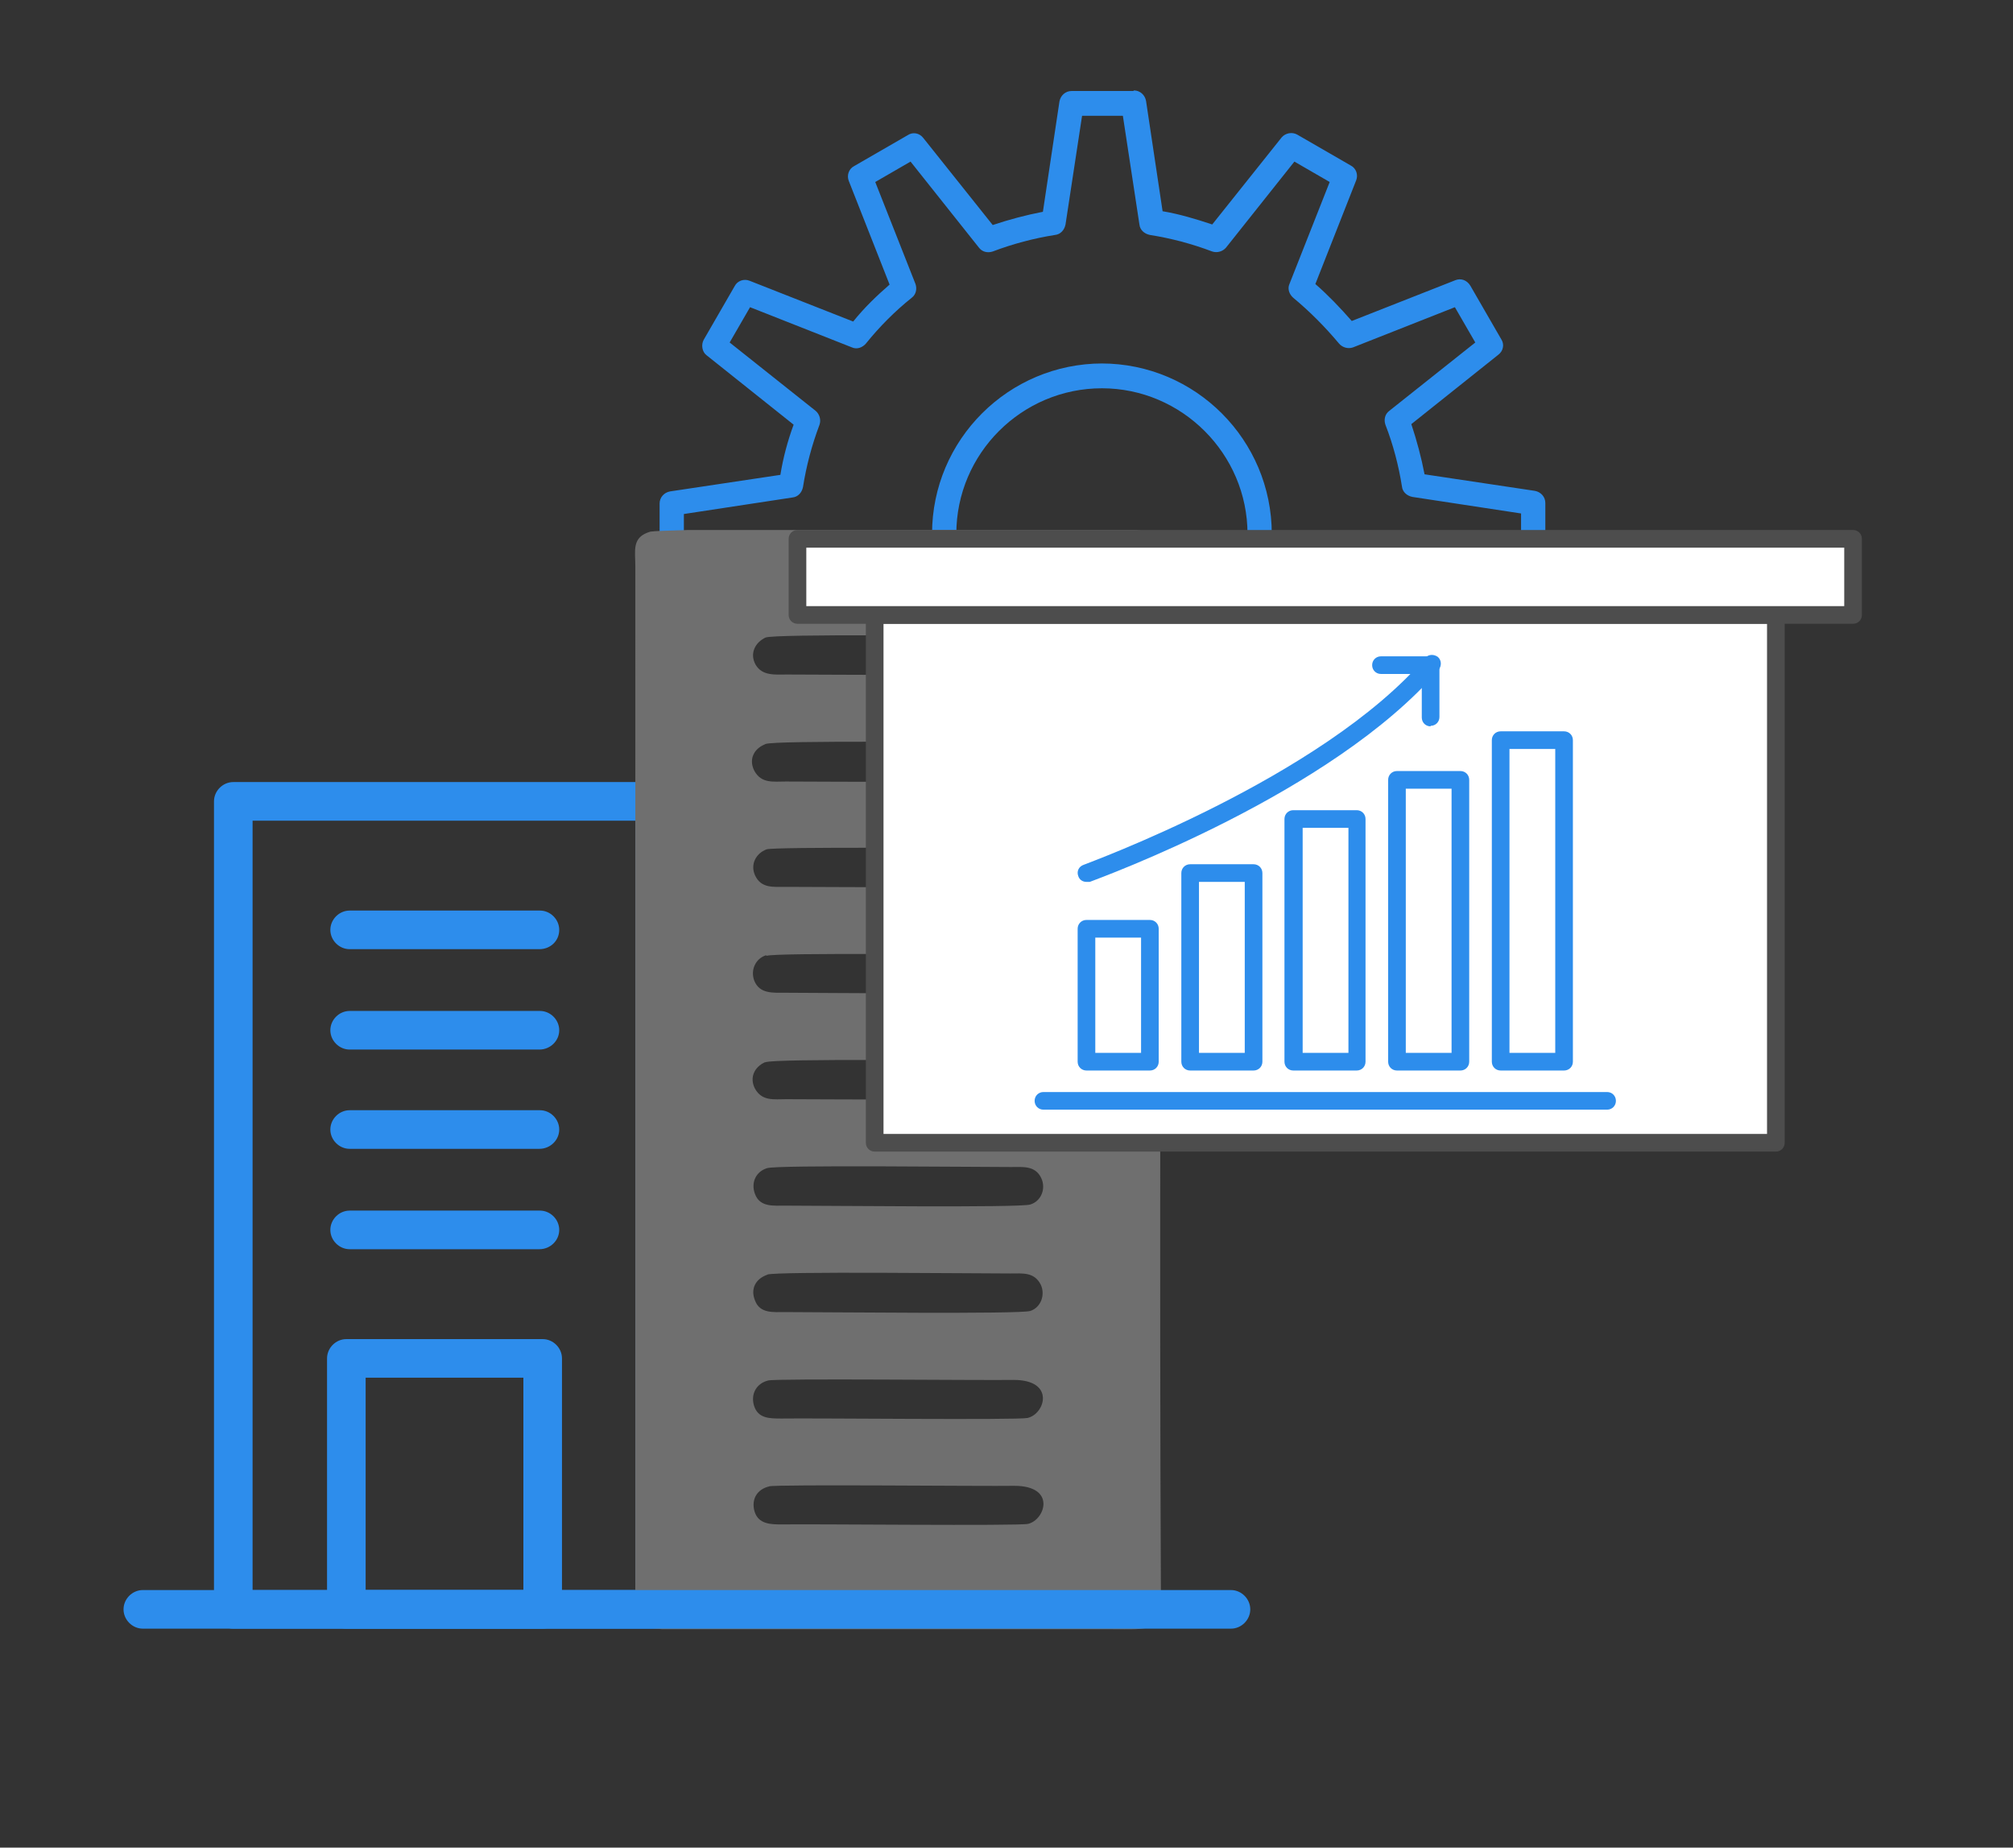
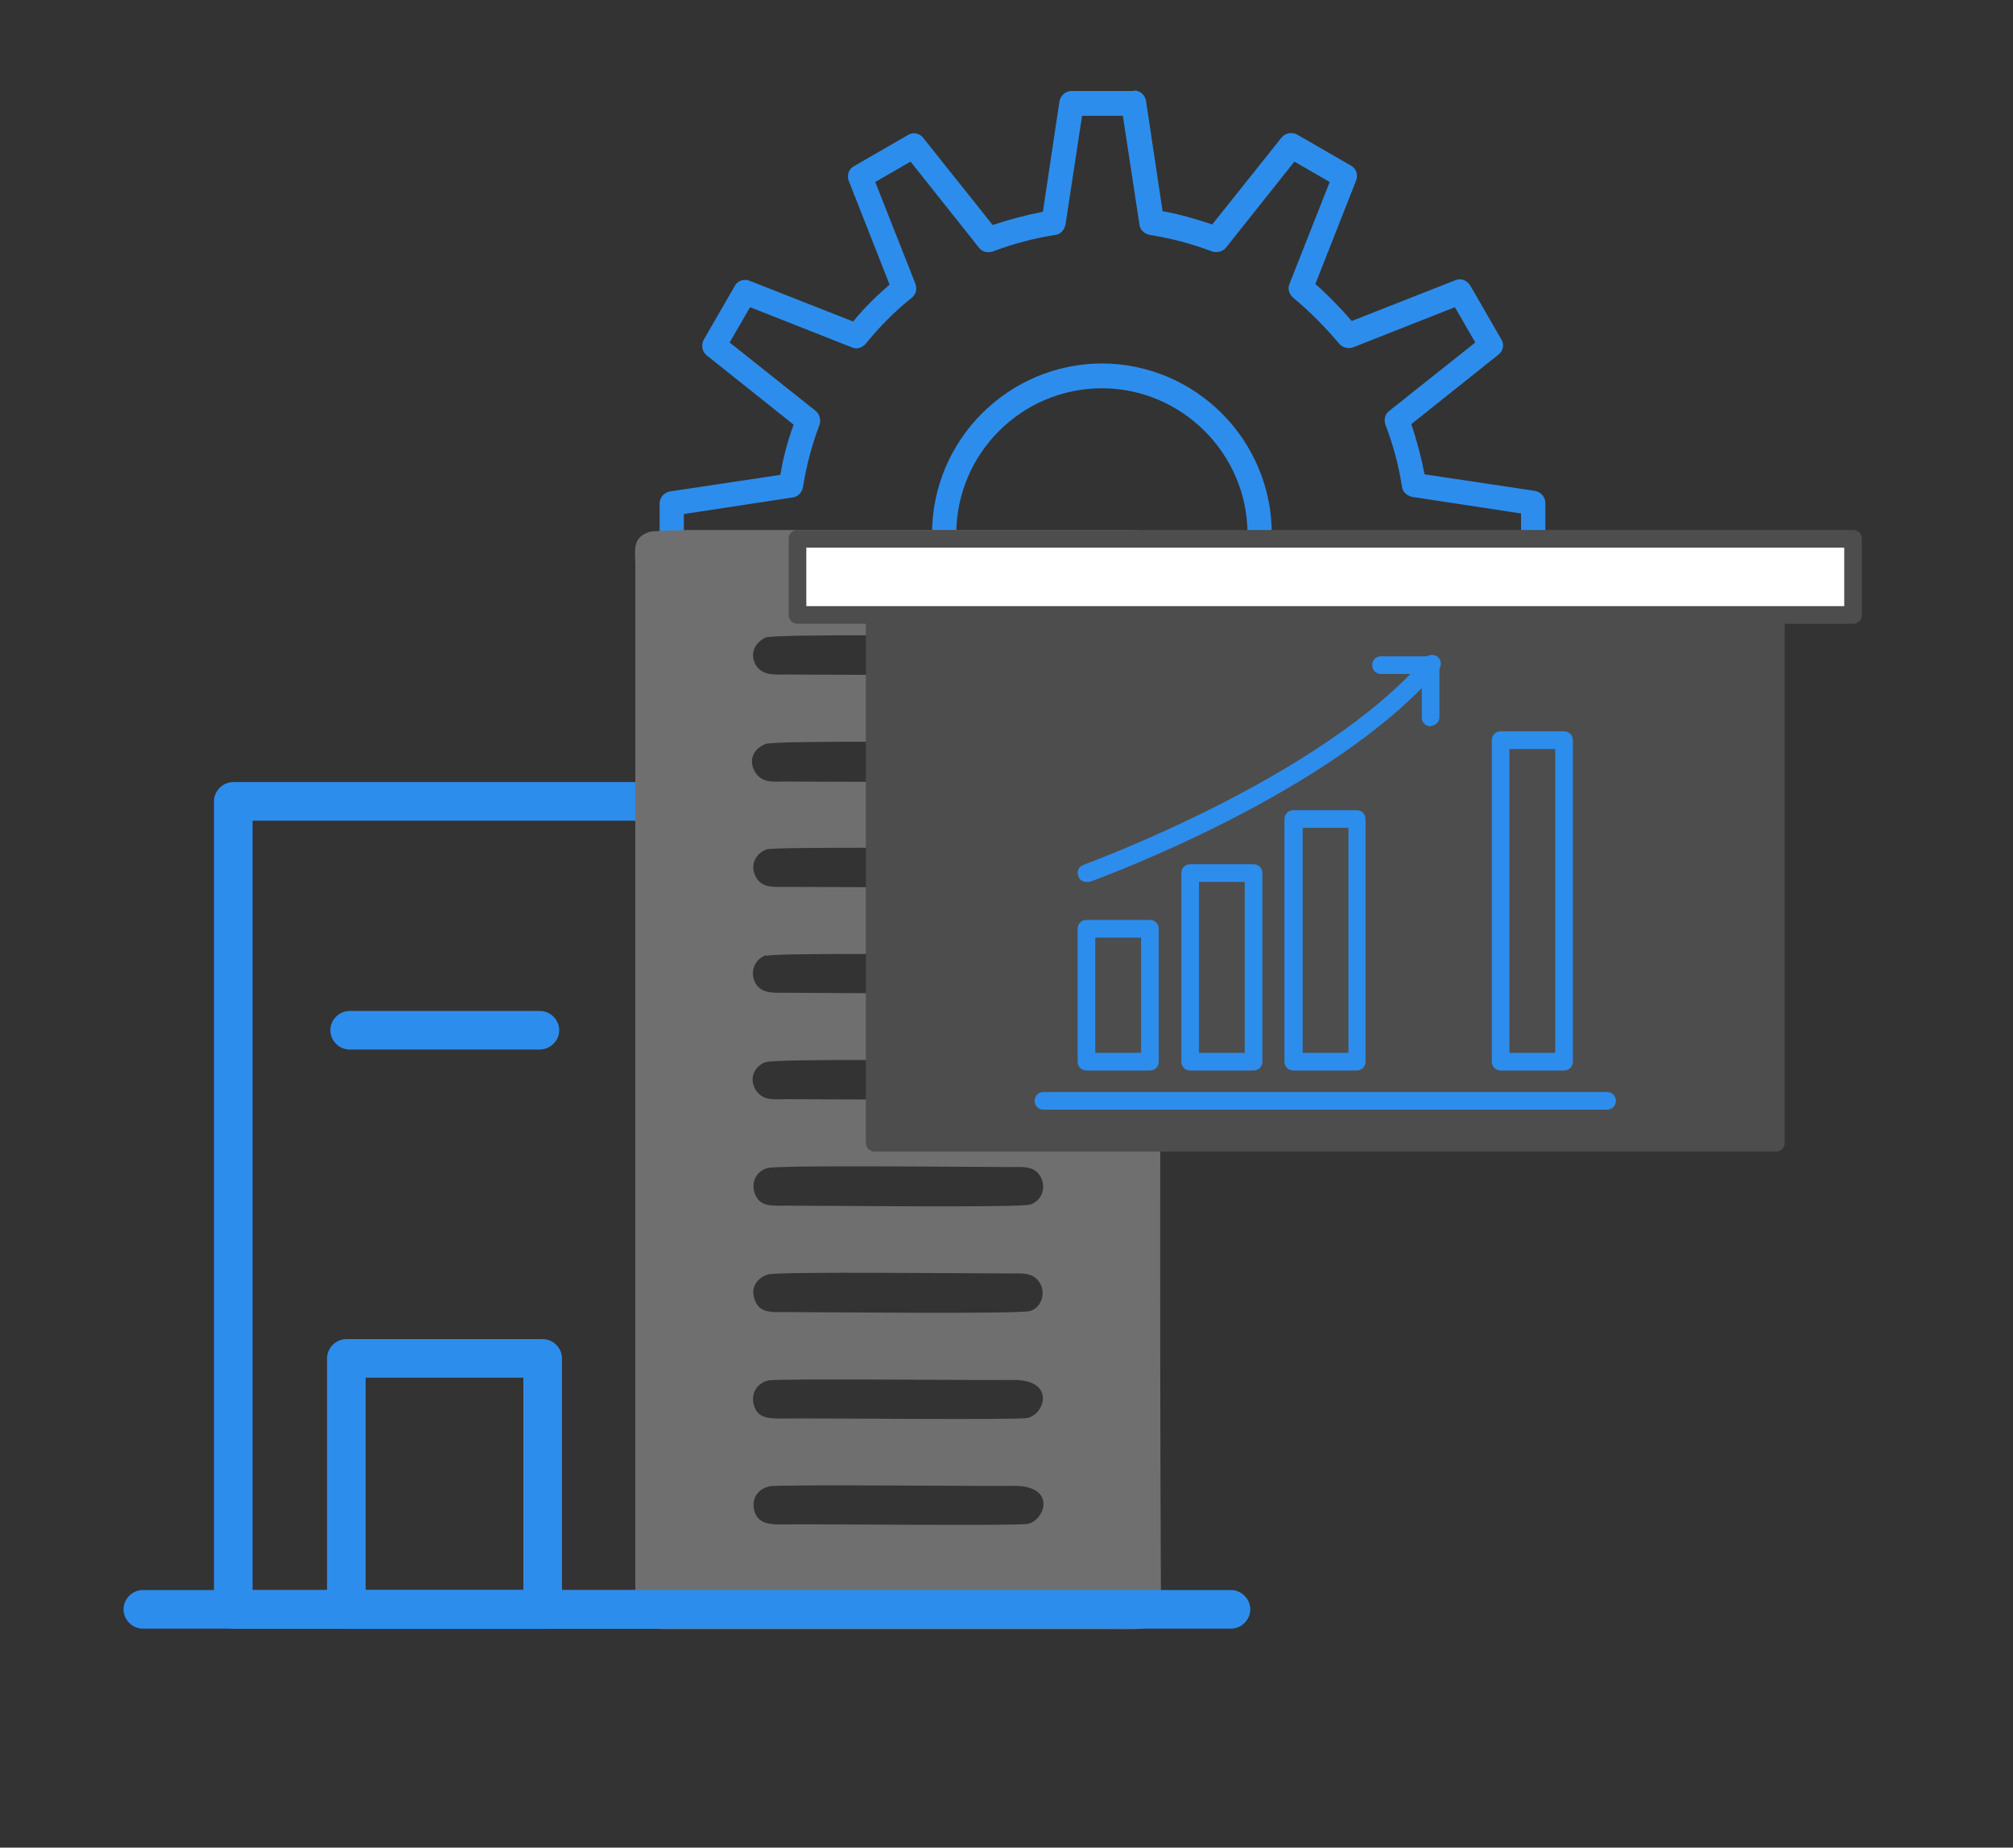
<svg xmlns="http://www.w3.org/2000/svg" version="1.1" viewBox="0 0 365 335">
  <rect x="0" y="0" width="365" height="335" fill="#333333" stroke="none" />
  <defs>
    <style>
      .cls-1 {
        fill: none;
      }

      .cls-2 {
        fill: #6f6f6f;
        fill-rule: evenodd;
      }

      .cls-3 {
        fill: #4d4d4d;
      }

      .cls-4 {
        fill: #fff;
      }

      .cls-5 {
        fill: #2d8dec;
      }
    </style>
  </defs>
  <g>
    <g id="Layer_1">
      <g id="Layer_x5F_1">
        <rect class="cls-1" x="-36" y="-60" width="432" height="432" />
        <g id="_2109664848880">
          <path class="cls-5" d="M199.9,65.9c-17,0-30.9,13.8-30.9,30.9s1,2.2,2.2,2.2,2.2-1,2.2-2.2c0-14.6,11.9-26.4,26.4-26.4s26.4,11.9,26.4,26.4,1,2.2,2.2,2.2,2.2-1,2.2-2.2c0-17-13.8-30.9-30.9-30.9h0ZM205.5,16.5h-11.2c-1.1,0-2,.8-2.2,1.9l-3,20c-3.1.6-6.1,1.4-9.1,2.4l-12.6-15.8c-.7-.9-1.9-1.1-2.8-.5l-9.7,5.6c-1,.5-1.4,1.7-1,2.7l7.4,18.8c-2.3,2-4.6,4.2-6.6,6.7l-18.8-7.4c-1-.4-2.2,0-2.7,1l-5.6,9.7c-.5.9-.3,2.2.5,2.8l15.8,12.6c-1.1,3-1.9,6-2.4,9.1l-20,3c-1.1.2-1.9,1.1-1.9,2.2v5.6c0,1.2,1,2.2,2.2,2.2s2.2-1,2.2-2.2v-3.7l19.7-3c1-.1,1.7-.9,1.9-1.9.6-3.8,1.6-7.6,3-11.3.3-.9,0-1.9-.7-2.5l-15.6-12.4,3.7-6.4,18.5,7.3c.9.4,1.9,0,2.5-.7,2.5-3.1,5.3-5.9,8.3-8.3.8-.6,1-1.6.7-2.5l-7.3-18.5,6.4-3.7,12.4,15.6c.6.8,1.6,1,2.5.7,3.7-1.4,7.5-2.4,11.3-3,1-.1,1.7-.9,1.9-1.9l3-19.7h7.4l3,19.7c.1,1,.9,1.7,1.9,1.9,3.8.6,7.6,1.6,11.3,3,.9.3,1.9,0,2.5-.7l12.4-15.6,6.4,3.7-7.3,18.5c-.4.9,0,1.9.7,2.5,2.9,2.4,5.7,5.2,8.3,8.3.6.7,1.6,1,2.5.7l18.5-7.3,3.7,6.4-15.6,12.4c-.8.6-1,1.6-.7,2.5,1.4,3.6,2.4,7.4,3,11.2.1,1,.9,1.7,1.9,1.9l19.7,3v3.7c0,1.2,1,2.2,2.2,2.2s2.2-1,2.2-2.2v-5.6c0-1.1-.8-2-1.9-2.2l-20-3c-.6-3.1-1.4-6.1-2.4-9.1l15.8-12.6c.9-.7,1.1-1.9.5-2.8l-5.6-9.7c-.6-1-1.7-1.4-2.7-1l-18.8,7.4c-2.1-2.4-4.3-4.7-6.6-6.7l7.4-18.8c.4-1,0-2.2-1-2.7l-9.7-5.6c-.9-.5-2.1-.3-2.8.5l-12.6,15.8c-3-1-6-1.9-9-2.4l-3-20c-.2-1.1-1.1-1.9-2.2-1.9h0Z" />
          <path class="cls-5" d="M45.8,288.3h69.4v-139.5H45.8v139.5h0ZM118.8,295.3H42.3c-1.9,0-3.5-1.6-3.5-3.5v-146.5c0-1.9,1.6-3.5,3.5-3.5h76.4c1.9,0,3.5,1.6,3.5,3.5v146.5c0,1.9-1.6,3.5-3.4,3.5h0Z" />
          <path class="cls-2" d="M139.4,269.5c1.5-.4,39.4,0,44.5-.1,7.7,0,5.6,6.2,2.5,6.9-1.7.4-39.4,0-44.6.1-2,0-4.3,0-5-2.4-.6-2.2.5-4,2.7-4.5ZM124.7,96.1h81c5.8.2,4.8,3.9,4.8,10.3,0,60.9-.3,122,0,182.8,0,6.8-1.7,6.2-9.1,6.2h-81.3c-5.4-.3-4.9-2-4.9-8.7V102.7c0-2.9-.7-5.3,2.7-6.3.5-.1,3-.2,6.7-.3h0ZM139.3,250.3c1.5-.4,39.4,0,44.5-.1,7.6,0,5.7,6.2,2.5,6.9-1.9.4-39.2,0-44.6.1-2.2,0-4.3,0-5-2.4-.6-2.1.5-4,2.6-4.5h0ZM139.1,231.1c1.7-.6,37.2-.2,44.1-.2,2.2,0,4.3-.3,5.5,2,.9,1.9,0,4.2-1.9,4.8-2,.6-37.3.2-44.4.2-2.2,0-4.6.3-5.5-2.1-.9-2.2.2-4,2.3-4.7h0ZM139.1,211.8c1.9-.6,37.1-.2,44.2-.2,2.2,0,4.4-.3,5.5,2,.9,1.9,0,4.2-2,4.8-1.9.6-37.3.2-44.4.2-2.2,0-4.6.3-5.5-2.1-.8-2.1.2-4.1,2.2-4.7h0ZM138.8,192.6c1.5-.7,37.4-.3,44.1-.3,2.2,0,4.6-.4,5.7,1.9.9,1.9.2,4.1-1.8,4.8-1.5.6-37.5.3-44.2.3-2.3,0-4.4.4-5.7-1.9-1.1-2.1,0-4,1.8-4.8h0ZM139,173.3c1.9-.6,37.2-.2,44.2-.2,2.2,0,4.5-.3,5.5,2,.9,1.9,0,4.1-2,4.7-1.8.6-37.4.2-44.4.2-2.2,0-4.5.2-5.5-2.1-.8-2,.2-4.1,2.1-4.7h0ZM139,154c1.4-.5,37.6-.2,44.3-.2,2.2,0,4.5-.3,5.5,2.1.8,1.9-.1,4.1-2.1,4.7-1.6.5-37.5.2-44.3.2-2.2,0-4.4.3-5.5-2.1-.9-2,.2-4,2.1-4.7ZM138.8,134.9c1.6-.7,37.3-.3,44.1-.3,2.2,0,4.6-.4,5.7,1.9.9,1.8.1,4.1-1.8,4.9-1.5.6-37.5.3-44.3.3-2.3,0-4.4.4-5.7-1.9-1.1-2.1-.1-4,1.8-4.8h0ZM138.8,115.6c1.6-.7,37.4-.3,44.2-.3,2.2,0,4.7-.4,5.7,1.9.9,1.8,0,4.1-1.8,4.9-1.3.5-37.7.2-44.2.2-2.1,0-4.5.3-5.7-1.8-1.1-2-.1-4,1.8-4.9h0Z" />
-           <path class="cls-5" d="M97.8,172.1h-34.4c-1.9,0-3.5-1.6-3.5-3.5s1.6-3.5,3.5-3.5h34.5c1.9,0,3.5,1.6,3.5,3.5,0,2-1.6,3.5-3.6,3.5Z" />
          <path class="cls-5" d="M97.8,190.3h-34.4c-1.9,0-3.5-1.6-3.5-3.5s1.6-3.5,3.5-3.5h34.5c1.9,0,3.5,1.6,3.5,3.5s-1.6,3.5-3.6,3.5Z" />
-           <path class="cls-5" d="M97.8,208.3h-34.4c-1.9,0-3.5-1.6-3.5-3.5s1.6-3.5,3.5-3.5h34.5c1.9,0,3.5,1.6,3.5,3.5,0,1.9-1.6,3.5-3.6,3.5Z" />
-           <path class="cls-5" d="M97.8,226.5h-34.4c-1.9,0-3.5-1.6-3.5-3.5s1.6-3.5,3.5-3.5h34.5c1.9,0,3.5,1.6,3.5,3.5,0,1.9-1.6,3.5-3.6,3.5Z" />
          <path class="cls-5" d="M66.3,288.3h28.6v-38.5h-28.6v38.5h0ZM98.4,295.3h-35.6c-1.9,0-3.5-1.6-3.5-3.5v-45.5c0-1.9,1.6-3.5,3.5-3.5h35.6c1.9,0,3.5,1.6,3.5,3.5v45.5c0,1.9-1.6,3.5-3.5,3.5h0Z" />
          <path class="cls-5" d="M223.2,295.3H25.9c-1.9,0-3.5-1.6-3.5-3.5s1.6-3.5,3.5-3.5h197.3c1.9,0,3.5,1.6,3.5,3.5s-1.6,3.5-3.5,3.5Z" />
          <path class="cls-3" d="M322,208.8h-163.4c-.9,0-1.6-.7-1.6-1.6v-95.7c0-.9.7-1.6,1.6-1.6h163.4c.9,0,1.6.7,1.6,1.6v95.7c0,.9-.7,1.6-1.6,1.6Z" />
-           <polygon class="cls-4" points="160.2 205.6 320.4 205.6 320.4 113.1 160.2 113.1 160.2 205.6" />
          <path class="cls-3" d="M336,113.1h-191.4c-.9,0-1.6-.7-1.6-1.6v-13.8c0-.9.7-1.6,1.6-1.6h191.4c.9,0,1.6.7,1.6,1.6v13.8c0,.9-.7,1.6-1.6,1.6Z" />
          <polygon class="cls-4" points="146.2 109.9 334.4 109.9 334.4 99.3 146.2 99.3 146.2 109.9" />
          <path class="cls-5" d="M273.7,190.9h8.3v-55.1h-8.3v55.1ZM283.6,194.1h-11.5c-.9,0-1.6-.7-1.6-1.6v-58.3c0-.9.7-1.6,1.6-1.6h11.5c.9,0,1.6.7,1.6,1.6v58.3c0,.9-.7,1.6-1.6,1.6h0Z" />
-           <path class="cls-5" d="M254.9,190.9h8.3v-47.9h-8.3v47.9ZM264.8,194.1h-11.5c-.9,0-1.6-.7-1.6-1.6v-51.1c0-.9.7-1.6,1.6-1.6h11.5c.9,0,1.6.7,1.6,1.6v51.1c0,.9-.7,1.6-1.6,1.6Z" />
          <path class="cls-5" d="M236.2,190.9h8.3v-40.8h-8.3v40.8ZM246,194.1h-11.5c-.9,0-1.6-.7-1.6-1.6v-44c0-.9.7-1.6,1.6-1.6h11.5c.9,0,1.6.7,1.6,1.6v44c0,.9-.7,1.6-1.6,1.6Z" />
          <path class="cls-5" d="M217.4,190.9h8.3v-31h-8.3v31h0ZM227.3,194.1h-11.5c-.9,0-1.6-.7-1.6-1.6v-34.2c0-.9.7-1.6,1.6-1.6h11.5c.9,0,1.6.7,1.6,1.6v34.2c0,.9-.7,1.6-1.6,1.6Z" />
          <path class="cls-5" d="M198.6,190.9h8.3v-20.9h-8.3v20.9ZM208.5,194.1h-11.5c-.9,0-1.6-.7-1.6-1.6v-24.1c0-.9.7-1.6,1.6-1.6h11.5c.9,0,1.6.7,1.6,1.6v24.1c0,.9-.7,1.6-1.6,1.6Z" />
          <path class="cls-5" d="M291.4,201.2h-102.2c-.9,0-1.6-.7-1.6-1.6s.7-1.6,1.6-1.6h102.2c.9,0,1.6.7,1.6,1.6s-.7,1.6-1.6,1.6Z" />
          <path class="cls-5" d="M197,159.9c-.7,0-1.3-.4-1.5-1.1-.3-.8.1-1.7,1-2,.4-.2,43.2-15.7,61.9-37.5.6-.7,1.6-.7,2.3-.2.7.6.7,1.6.2,2.3-19.3,22.5-61.5,37.8-63.3,38.5-.2,0-.4,0-.5,0Z" />
          <path class="cls-5" d="M259.4,131.7c-.9,0-1.6-.7-1.6-1.6v-7.9h-7.4s0,0,0,0c-.9,0-1.6-.7-1.6-1.6,0-.9.7-1.6,1.6-1.6h9c.5,0,.8.1,1.1.4.3.3.5.7.5,1.1v9.5c0,.9-.7,1.6-1.6,1.6h0Z" />
        </g>
      </g>
    </g>
  </g>
</svg>